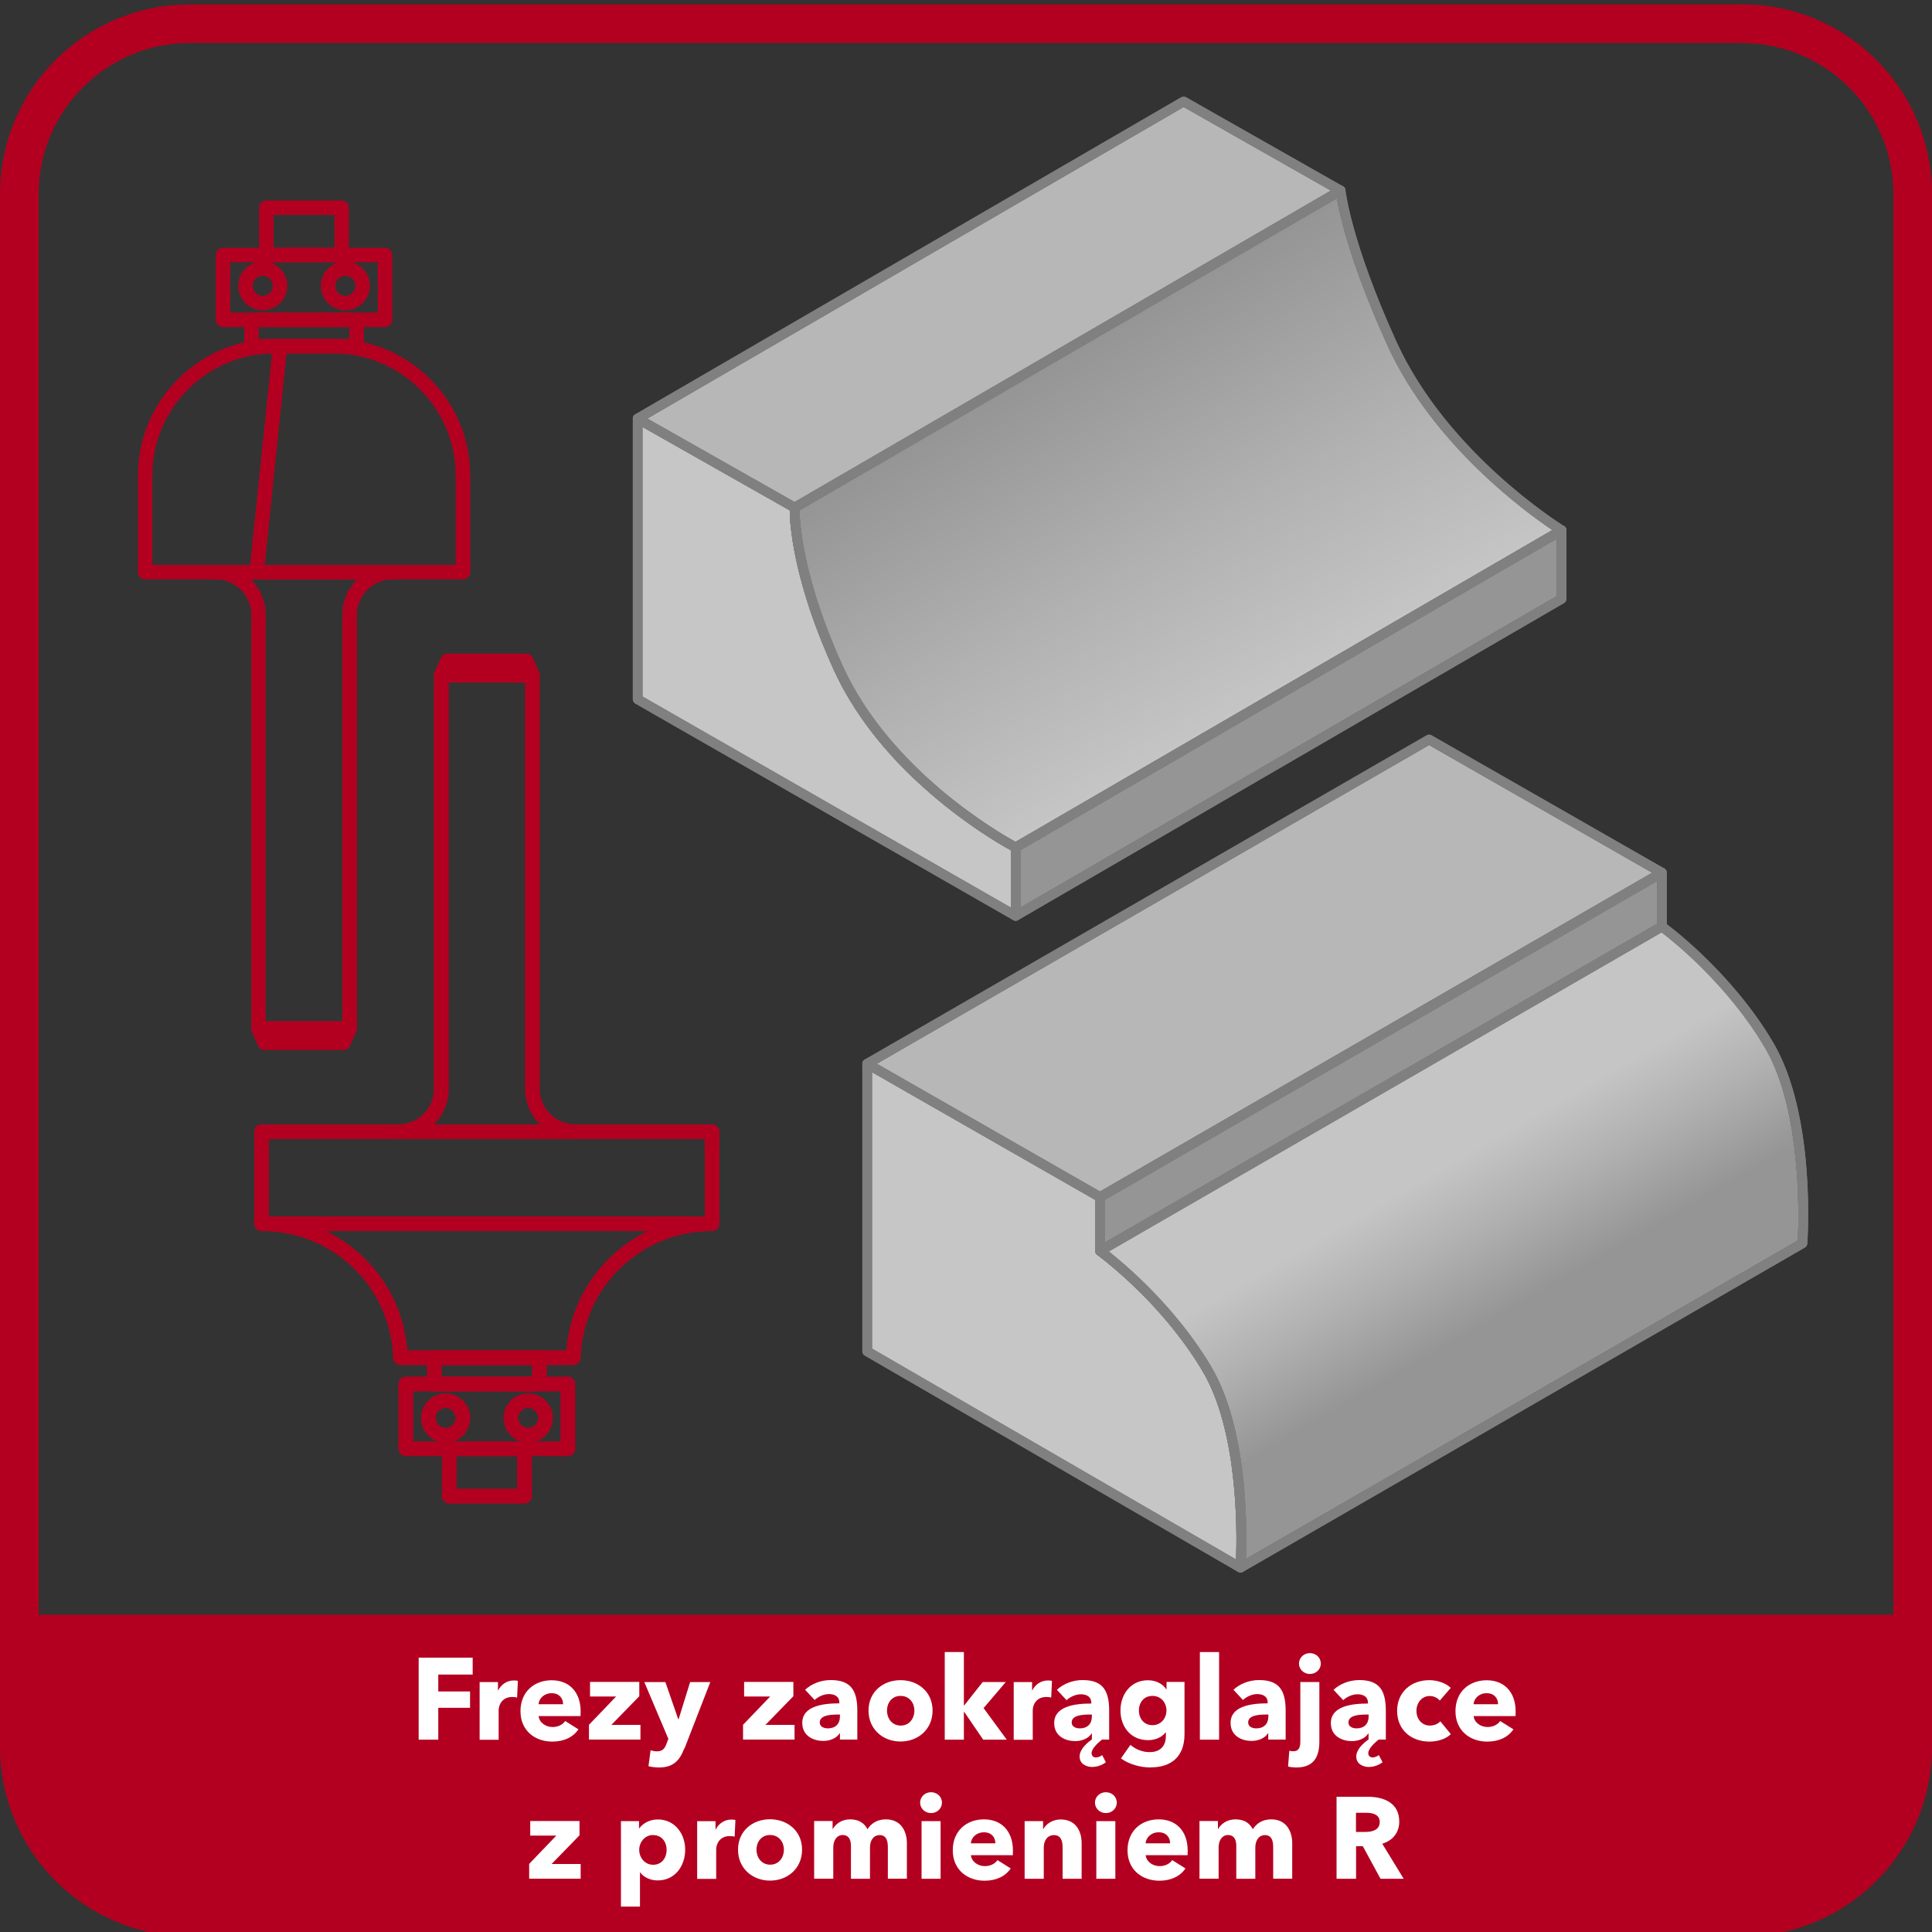
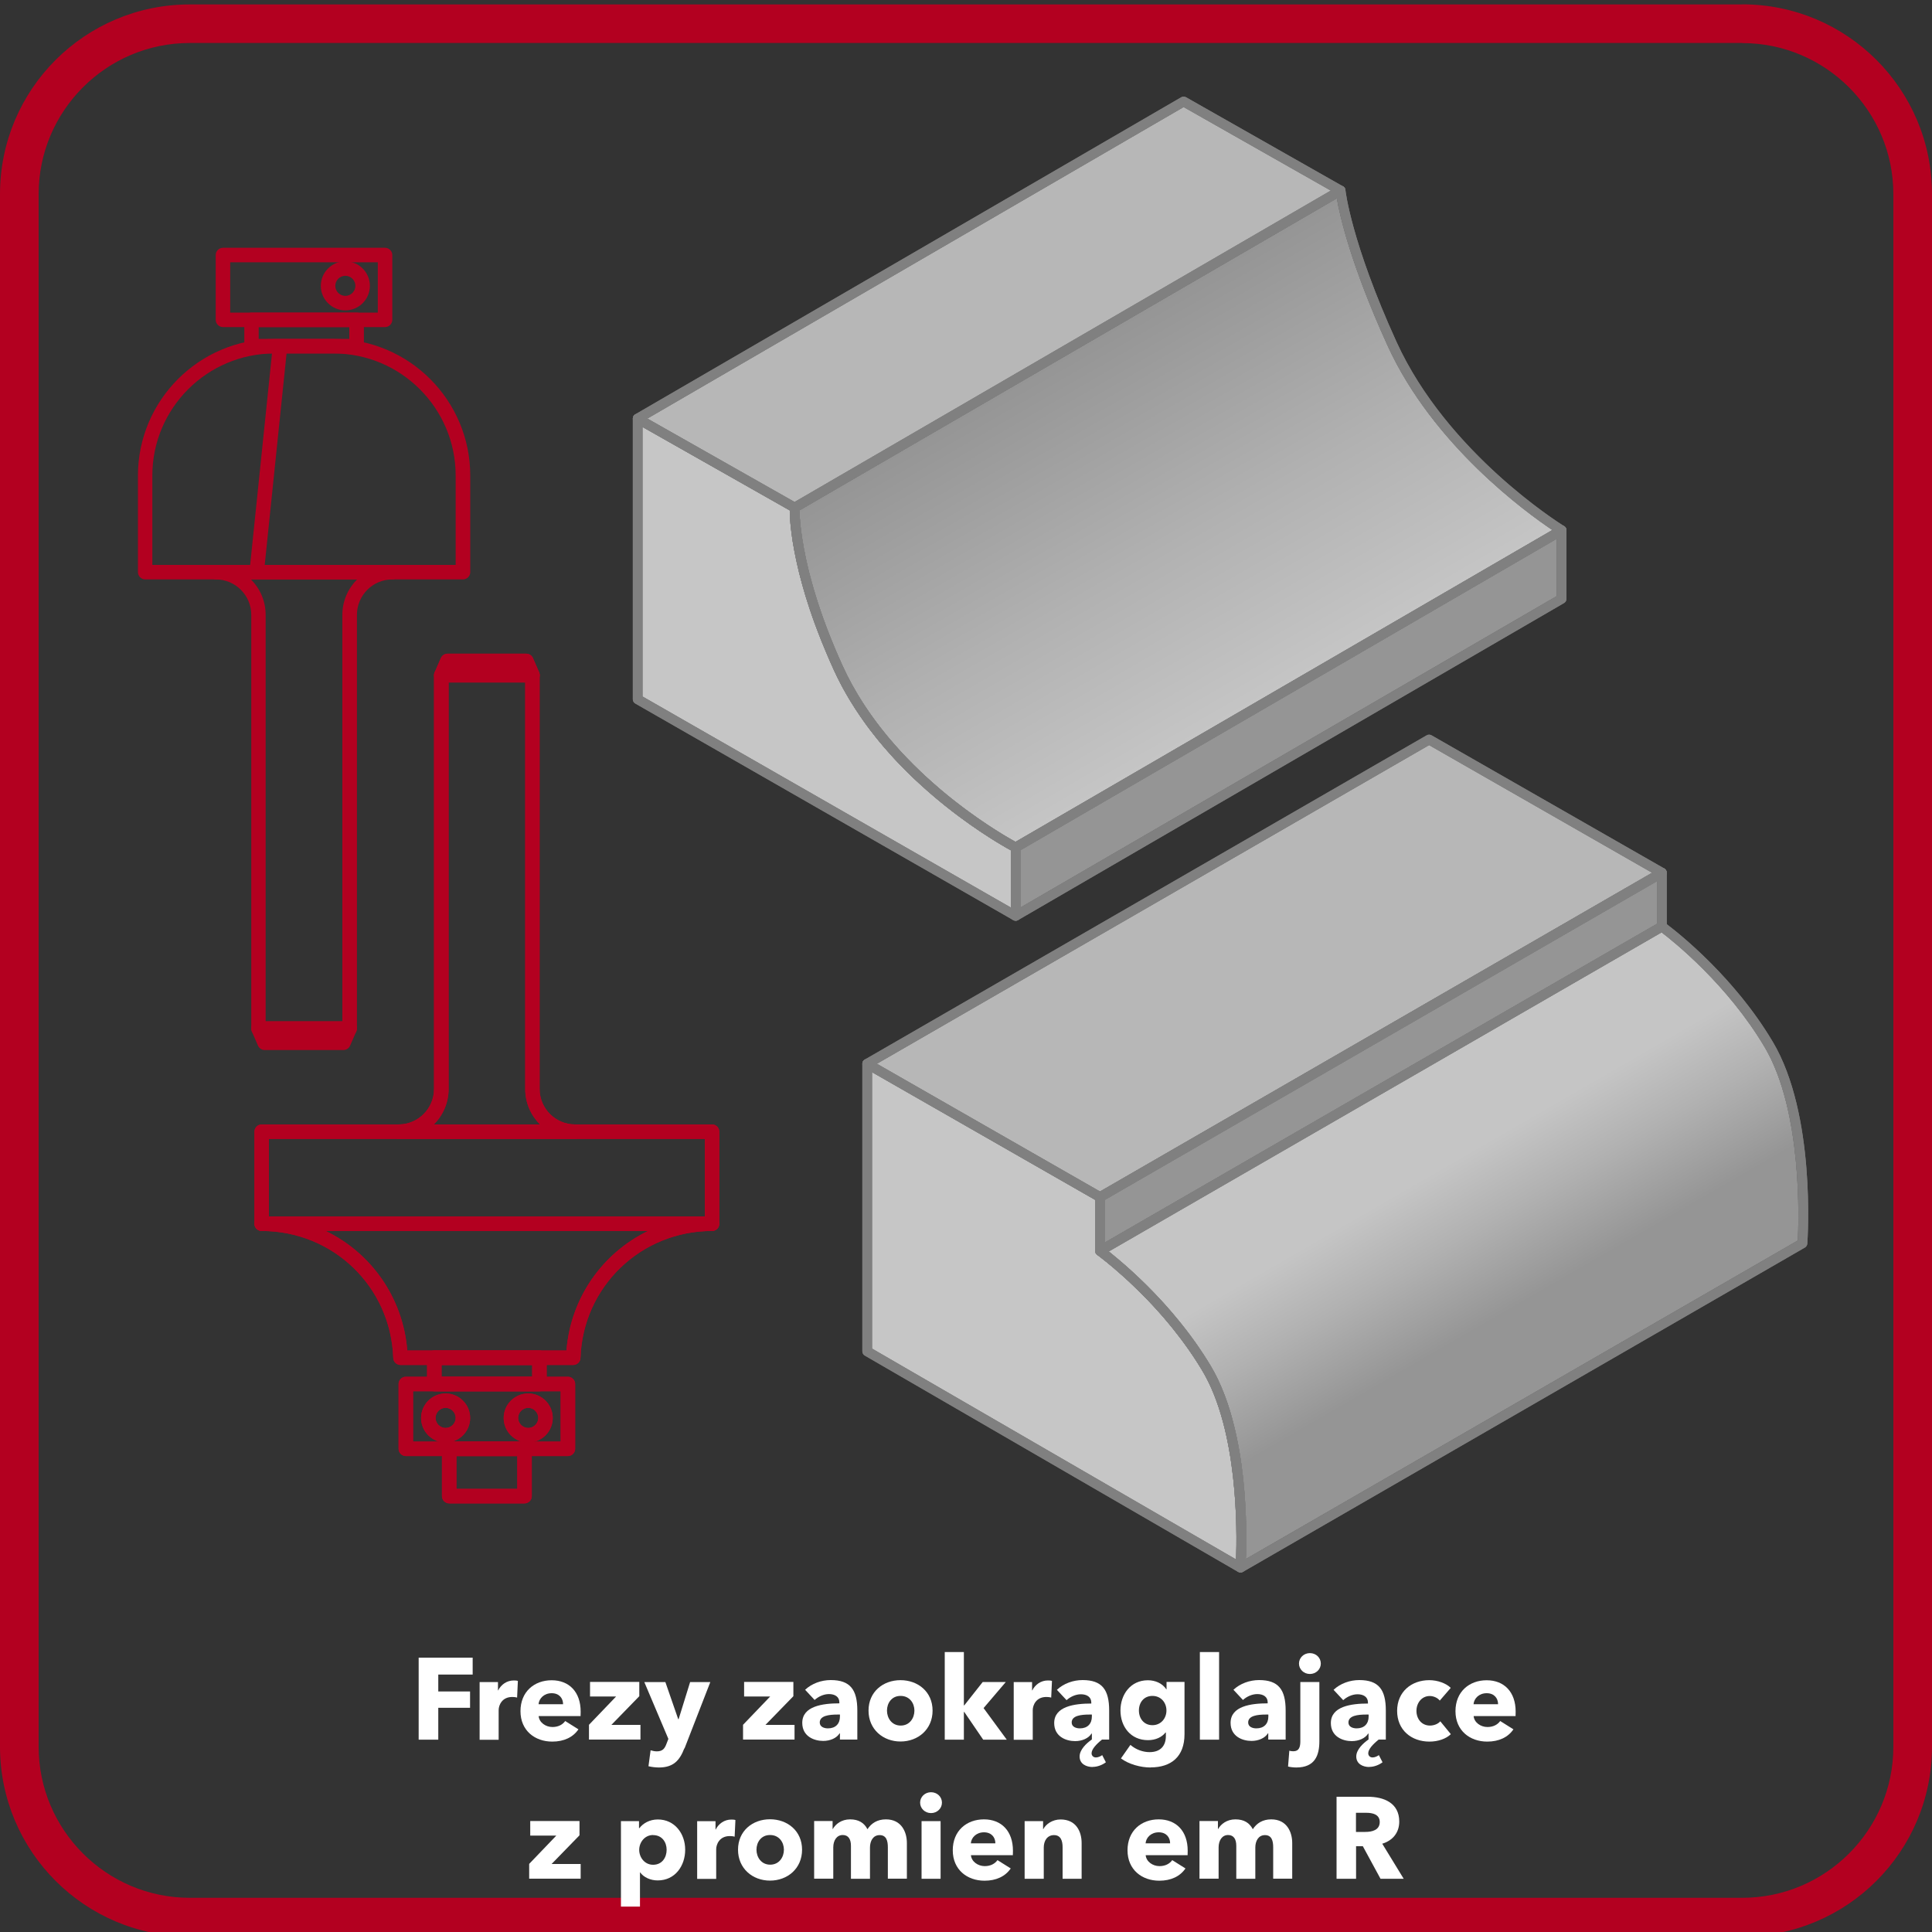
<svg xmlns="http://www.w3.org/2000/svg" width="200" height="200" viewBox="0 0 200 200">
  <rect x="0" y="0" width="200" height="200" fill="#333333" stroke="none" />
  <defs>
    <style>
      .cls-1 {
        fill: #fff;
      }

      .cls-2 {
        fill: url(#Gradient_bez_nazwy_37);
      }

      .cls-3 {
        fill: #b30020;
      }

      .cls-4 {
        fill: url(#Gradient_bez_nazwy_36);
      }

      .cls-5 {
        fill: #959595;
      }

      .cls-6 {
        fill: gray;
      }

      .cls-7 {
        fill: #c6c6c6;
      }

      .cls-8 {
        fill: #b7b7b7;
      }
    </style>
    <linearGradient id="Gradient_bez_nazwy_37" data-name="Gradient bez nazwy 37" x1="130.13" y1="72.72" x2="109.6" y2="37.15" gradientUnits="userSpaceOnUse">
      <stop offset="0" stop-color="#c5c5c5" />
      <stop offset=".45" stop-color="#b1b1b1" />
      <stop offset="1" stop-color="#959595" />
    </linearGradient>
    <linearGradient id="Gradient_bez_nazwy_36" data-name="Gradient bez nazwy 36" x1="160.59" y1="143.15" x2="143.25" y2="113.11" gradientUnits="userSpaceOnUse">
      <stop offset=".25" stop-color="#959595" />
      <stop offset=".51" stop-color="#b1b1b1" />
      <stop offset=".72" stop-color="#c5c5c5" />
    </linearGradient>
  </defs>
  <g id="Warstwa_3">
    <g>
      <g>
        <path class="cls-3" d="M39.86,33.86h-16.78c-.41,0-.75-.34-.75-.75v-6.71c0-.41.34-.75.75-.75h16.78c.41,0,.75.34.75.75v6.71c0,.41-.34.75-.75.75ZM23.83,32.36h15.28v-5.21h-15.28v5.21Z" />
        <path class="cls-3" d="M36.92,36.58h-10.88c-.41,0-.75-.34-.75-.75v-2.72c0-.41.34-.75.75-.75h10.88c.41,0,.75.34.75.75v2.72c0,.41-.34.75-.75.75ZM26.78,35.08h9.38v-1.22h-9.38v1.22Z" />
-         <path class="cls-3" d="M35.37,27.15h-7.8c-.41,0-.75-.34-.75-.75v-4.9c0-.41.34-.75.75-.75h7.8c.41,0,.75.34.75.75v4.9c0,.41-.34.75-.75.75ZM28.32,25.65h6.3v-3.4h-6.3v3.4Z" />
        <g>
          <path class="cls-3" d="M35.75,32.13c-1.4,0-2.54-1.14-2.54-2.54s1.14-2.54,2.54-2.54,2.54,1.14,2.54,2.54-1.14,2.54-2.54,2.54ZM35.75,28.55c-.57,0-1.04.47-1.04,1.04s.47,1.04,1.04,1.04,1.04-.47,1.04-1.04-.47-1.04-1.04-1.04Z" />
-           <path class="cls-3" d="M27.2,32.13c-1.4,0-2.54-1.14-2.54-2.54s1.14-2.54,2.54-2.54,2.54,1.14,2.54,2.54-1.14,2.54-2.54,2.54ZM27.2,28.55c-.57,0-1.04.47-1.04,1.04s.47,1.04,1.04,1.04,1.04-.47,1.04-1.04-.47-1.04-1.04-1.04Z" />
        </g>
        <path class="cls-3" d="M35.55,108.7h-8.15c-.3,0-.57-.18-.69-.45l-.64-1.47c-.1-.23-.08-.5.06-.71s.37-.34.63-.34h9.43c.25,0,.49.13.63.34.14.21.16.48.06.71l-.64,1.47c-.12.27-.39.45-.69.45Z" />
        <path class="cls-3" d="M36.19,107.23h-9.43c-.41,0-.75-.34-.75-.75v-42.83c0-2.03-1.65-3.67-3.67-3.67-.41,0-.75-.34-.75-.75s.34-.75.75-.75h18.28c.41,0,.75.34.75.75s-.34.75-.75.75c-2.03,0-3.67,1.65-3.67,3.67v42.83c0,.41-.34.75-.75.75ZM27.51,105.73h7.93v-42.08c0-1.44.59-2.74,1.53-3.67h-11c.95.94,1.53,2.24,1.53,3.67v42.08Z" />
        <path class="cls-3" d="M47.92,59.98H15.03c-.41,0-.75-.34-.75-.75v-10c0-7.79,6.34-14.14,14.14-14.14h6.12c7.79,0,14.14,6.34,14.14,14.14v10c0,.41-.34.75-.75.75ZM15.78,58.48h31.39v-9.25c0-6.97-5.67-12.64-12.64-12.64h-6.12c-6.97,0-12.64,5.67-12.64,12.64v9.25Z" />
        <rect class="cls-3" x="15.8" y="46.98" width="23.92" height="1.5" transform="translate(-22.57 70.43) rotate(-84.1)" />
      </g>
      <g>
        <g>
          <path class="cls-3" d="M73.71,127.42H27.09c-.41,0-.75-.34-.75-.75v-9.52c0-.41.34-.75.75-.75h46.62c.41,0,.75.34.75.75v9.52c0,.41-.34.75-.75.75ZM27.84,125.92h45.12v-8.02H27.84v8.02Z" />
          <path class="cls-3" d="M59.35,141.3h-17.89c-.4,0-.74-.32-.75-.72-.25-7.38-6.23-13.15-13.62-13.15-.41,0-.75-.34-.75-.75s.34-.75.75-.75h46.62c.41,0,.75.34.75.75s-.34.75-.75.75c-7.38,0-13.37,5.78-13.62,13.15-.01.4-.35.72-.75.72ZM42.17,139.8h16.47c.44-5.5,3.77-10.11,8.46-12.38h-33.4c4.69,2.26,8.02,6.88,8.46,12.38Z" />
          <path class="cls-3" d="M58.79,150.73h-16.78c-.41,0-.75-.34-.75-.75v-6.71c0-.41.34-.75.75-.75h16.78c.41,0,.75.34.75.75v6.71c0,.41-.34.75-.75.75ZM42.76,149.23h15.28v-5.21h-15.28v5.21Z" />
          <path class="cls-3" d="M55.84,144.02h-10.88c-.41,0-.75-.34-.75-.75v-2.72c0-.41.34-.75.75-.75h10.88c.41,0,.75.34.75.75v2.72c0,.41-.34.75-.75.75ZM45.71,142.52h9.38v-1.22h-9.38v1.22Z" />
          <path class="cls-3" d="M54.3,155.63h-7.8c-.41,0-.75-.34-.75-.75v-4.9c0-.41.34-.75.75-.75h7.8c.41,0,.75.34.75.75v4.9c0,.41-.34.75-.75.75ZM47.25,154.13h6.3v-3.4h-6.3v3.4Z" />
          <g>
            <path class="cls-3" d="M46.13,149.33c-1.4,0-2.54-1.14-2.54-2.54s1.14-2.54,2.54-2.54,2.54,1.14,2.54,2.54-1.14,2.54-2.54,2.54ZM46.13,145.74c-.57,0-1.04.47-1.04,1.04s.47,1.04,1.04,1.04,1.04-.47,1.04-1.04-.47-1.04-1.04-1.04Z" />
            <path class="cls-3" d="M54.68,149.33c-1.4,0-2.54-1.14-2.54-2.54s1.14-2.54,2.54-2.54,2.54,1.14,2.54,2.54-1.14,2.54-2.54,2.54ZM54.68,145.74c-.57,0-1.04.47-1.04,1.04s.47,1.04,1.04,1.04,1.04-.47,1.04-1.04-.47-1.04-1.04-1.04Z" />
          </g>
          <path class="cls-3" d="M55.12,70.64h-9.43c-.25,0-.49-.13-.63-.34s-.16-.48-.06-.71l.64-1.47c.12-.27.39-.45.69-.45h8.15c.3,0,.57.18.69.45l.64,1.47c.1.23.08.5-.06.71-.14.21-.37.34-.63.34Z" />
          <path class="cls-3" d="M59.54,117.9h-18.28c-.41,0-.75-.34-.75-.75s.34-.75.75-.75c2.03,0,3.67-1.65,3.67-3.67v-42.83c0-.41.34-.75.75-.75h9.43c.41,0,.75.34.75.75v42.83c0,2.03,1.65,3.67,3.67,3.67.41,0,.75.34.75.75s-.34.75-.75.75ZM44.9,116.4h11c-.95-.94-1.53-2.24-1.53-3.67v-42.08h-7.93v42.08c0,1.43-.59,2.74-1.53,3.67Z" />
        </g>
        <g>
          <path class="cls-3" d="M73.71,127.42H27.09c-.41,0-.75-.34-.75-.75v-9.52c0-.41.34-.75.75-.75h46.62c.41,0,.75.34.75.75v9.52c0,.41-.34.75-.75.75ZM27.84,125.92h45.12v-8.02H27.84v8.02Z" />
          <path class="cls-3" d="M59.35,141.3h-17.89c-.4,0-.74-.32-.75-.72-.25-7.38-6.23-13.15-13.62-13.15-.41,0-.75-.34-.75-.75s.34-.75.75-.75h46.62c.41,0,.75.34.75.75s-.34.75-.75.75c-7.38,0-13.37,5.78-13.62,13.15-.01.4-.35.72-.75.72ZM42.17,139.8h16.47c.44-5.5,3.77-10.11,8.46-12.38h-33.4c4.69,2.26,8.02,6.88,8.46,12.38Z" />
          <path class="cls-3" d="M58.79,150.73h-16.78c-.41,0-.75-.34-.75-.75v-6.71c0-.41.34-.75.75-.75h16.78c.41,0,.75.34.75.75v6.71c0,.41-.34.75-.75.75ZM42.76,149.23h15.28v-5.21h-15.28v5.21Z" />
          <path class="cls-3" d="M55.84,144.02h-10.88c-.41,0-.75-.34-.75-.75v-2.72c0-.41.34-.75.75-.75h10.88c.41,0,.75.34.75.75v2.72c0,.41-.34.75-.75.75ZM45.71,142.52h9.38v-1.22h-9.38v1.22Z" />
          <path class="cls-3" d="M54.3,155.63h-7.8c-.41,0-.75-.34-.75-.75v-4.9c0-.41.34-.75.75-.75h7.8c.41,0,.75.34.75.75v4.9c0,.41-.34.75-.75.75ZM47.25,154.13h6.3v-3.4h-6.3v3.4Z" />
          <g>
            <path class="cls-3" d="M46.13,149.33c-1.4,0-2.54-1.14-2.54-2.54s1.14-2.54,2.54-2.54,2.54,1.14,2.54,2.54-1.14,2.54-2.54,2.54ZM46.13,145.74c-.57,0-1.04.47-1.04,1.04s.47,1.04,1.04,1.04,1.04-.47,1.04-1.04-.47-1.04-1.04-1.04Z" />
            <path class="cls-3" d="M54.68,149.33c-1.4,0-2.54-1.14-2.54-2.54s1.14-2.54,2.54-2.54,2.54,1.14,2.54,2.54-1.14,2.54-2.54,2.54ZM54.68,145.74c-.57,0-1.04.47-1.04,1.04s.47,1.04,1.04,1.04,1.04-.47,1.04-1.04-.47-1.04-1.04-1.04Z" />
          </g>
          <path class="cls-3" d="M55.12,70.64h-9.43c-.25,0-.49-.13-.63-.34s-.16-.48-.06-.71l.64-1.47c.12-.27.39-.45.69-.45h8.15c.3,0,.57.18.69.45l.64,1.47c.1.23.08.5-.06.71-.14.21-.37.34-.63.34Z" />
          <path class="cls-3" d="M59.54,117.9h-18.28c-.41,0-.75-.34-.75-.75s.34-.75.75-.75c2.03,0,3.67-1.65,3.67-3.67v-42.83c0-.41.34-.75.75-.75h9.43c.41,0,.75.34.75.75v42.83c0,2.03,1.65,3.67,3.67,3.67.41,0,.75.34.75.75s-.34.75-.75.75ZM44.9,116.4h11c-.95-.94-1.53-2.24-1.53-3.67v-42.08h-7.93v42.08c0,1.43-.59,2.74-1.53,3.67Z" />
        </g>
      </g>
    </g>
    <g>
      <g>
        <path class="cls-6" d="M105.37,87.28s-.09-.05-.24-.13c-.52-.28-1.82-1.02-3.54-2.2-.2-.13-.4-.28-.61-.43-.22-.15-.45-.31-.69-.49-.2-.15-.42-.3-.63-.47-.74-.55-1.51-1.16-2.3-1.83-.68-.59-1.38-1.2-2.07-1.86-.23-.22-.47-.45-.7-.68-.03-.02-.05-.04-.07-.07-.44-.44-.88-.89-1.32-1.37-.3-.33-.61-.68-.91-1.03-.23-.26-.45-.53-.67-.8-1.68-2.07-3.21-4.39-4.39-6.97-.14-.3-.27-.59-.39-.88-.25-.57-.49-1.13-.71-1.68-.2-.47-.38-.94-.55-1.39-.72-1.9-1.25-3.61-1.65-5.1-.06-.21-.11-.41-.16-.61-.5-1.98-.75-3.55-.88-4.67-.02-.2-.04-.39-.06-.56,0-.04-.01-.07,0-.1-.02-.15-.03-.29-.04-.41-.02-.32-.03-.55-.03-.72v-.26c.01-.19-.09-.37-.25-.46l-.25-.14-15.25-8.64-.75-.43c-.16-.09-.35-.09-.5,0-.16.09-.25.26-.25.44v29.05c0,.18.09.35.25.44l39.13,22.42c.08.04.16.06.25.06s.17-.02.25-.06c.15-.09.25-.26.25-.44v-7.09c0-.18-.11-.36-.27-.44ZM66.51,44.19l15.25,8.64h0c0,.14,0,.3.01.51.01.07.01.14.01.22.02.38.06.87.14,1.47.02.19.05.4.08.61.02.14.04.27.06.42.05.28.1.59.16.9.12.64.27,1.34.45,2.11.05.19.1.39.15.59.15.6.33,1.23.53,1.9.07.22.13.45.21.68.15.49.32.99.5,1.52.16.46.33.93.52,1.42.29.78.62,1.6.98,2.44.24.57.49,1.15.76,1.74.24.52.49,1.04.76,1.54.11.22.23.43.35.64.34.62.71,1.22,1.09,1.81.18.28.37.56.56.84.2.29.4.57.6.85.26.35.51.69.78,1.02.18.24.37.47.55.69.69.83,1.39,1.62,2.1,2.36.24.24.47.48.71.72.44.44.87.86,1.31,1.25,1.22,1.13,2.43,2.13,3.55,2.99.22.17.44.34.65.49,1.53,1.14,2.87,2.01,3.86,2.62.39.24.72.43.98.58.2.11.35.2.47.26v5.93l-38.13-21.85v-27.91Z" />
        <path class="cls-7" d="M104.64,88.02v5.93l-38.13-21.85v-27.9l15.25,8.64c0,.13,0,.29.01.5.01.07.01.14.01.22.02.38.06.87.14,1.47.02.19.05.4.08.61.02.14.04.27.06.42.05.28.1.59.16.9.12.64.27,1.34.45,2.11.05.19.1.39.15.59.15.6.33,1.23.53,1.9.07.22.13.45.21.68.15.49.32.99.5,1.52.16.46.33.93.52,1.42.29.78.62,1.6.98,2.44.24.57.49,1.15.76,1.74.24.52.49,1.04.76,1.54.11.22.23.43.35.64.34.62.71,1.22,1.09,1.81.18.28.37.56.56.84.2.29.4.57.6.85.26.35.51.69.78,1.02.18.24.37.47.55.69.69.83,1.39,1.62,2.1,2.36.24.24.47.48.71.72.44.44.87.86,1.31,1.25,1.22,1.13,2.43,2.13,3.55,2.99.22.17.44.34.65.49,1.53,1.14,2.87,2.01,3.86,2.62.39.24.72.43.98.58.2.11.35.2.47.26Z" />
      </g>
      <g>
        <path class="cls-6" d="M161.91,54.46s-.02-.01-.04-.02c-.81-.51-12.17-7.76-17.32-19.07-4.68-10.3-5.27-15.64-5.27-15.7,0-.03-.01-.06-.02-.08-.03-.13-.12-.23-.23-.3h-.02c-.15-.09-.34-.08-.48,0l-.76.44-55.51,32.24-.25.14c-.15.09-.24.24-.25.41v.32c0,.13,0,.29.01.5.01.07.01.14.01.22.02.38.06.87.14,1.47.02.19.05.4.08.61.02.14.04.27.06.42.05.28.1.59.16.9.12.64.27,1.34.45,2.11.05.19.1.39.15.59.15.6.33,1.23.53,1.9.07.22.13.45.21.68.15.49.32.99.5,1.52.16.46.33.93.52,1.42.29.78.62,1.6.98,2.44.24.57.49,1.15.76,1.74.24.52.49,1.04.76,1.54.11.22.23.43.35.64.34.62.71,1.22,1.09,1.81.18.28.37.56.56.84.2.29.4.57.6.85.26.35.51.69.78,1.02.18.24.37.47.55.69.69.83,1.39,1.62,2.1,2.36.24.24.47.48.71.72.44.44.87.86,1.31,1.25,1.22,1.13,2.43,2.13,3.55,2.99.22.17.44.34.65.49,1.53,1.14,2.87,2.01,3.86,2.62.39.24.72.43.98.58.2.11.35.2.47.26h0c.17.1.26.15.27.15.07.04.15.05.23.05.09,0,.17-.02.25-.06l.25-.15,55.52-32.24h0s.75-.44.75-.44c.15-.09.25-.25.25-.43h0c0-.19-.1-.35-.25-.44ZM101.59,84.95c-.2-.13-.4-.27-.61-.43-.22-.15-.45-.31-.69-.49-.2-.15-.42-.3-.63-.47-.74-.55-1.51-1.16-2.3-1.83-.68-.59-1.38-1.2-2.07-1.86-.23-.22-.47-.45-.7-.68-.03-.02-.05-.04-.07-.07-.44-.44-.88-.89-1.32-1.37-.3-.33-.61-.68-.91-1.03-.23-.26-.45-.53-.67-.8-1.68-2.07-3.21-4.39-4.39-6.97-.14-.3-.27-.59-.39-.88-.25-.57-.49-1.13-.71-1.68-.2-.47-.38-.94-.55-1.39-.72-1.9-1.25-3.61-1.65-5.1-.06-.21-.11-.41-.16-.61-.5-1.98-.75-3.55-.88-4.67-.02-.2-.04-.39-.06-.56,0-.04-.01-.07,0-.1-.02-.15-.03-.29-.04-.41-.02-.32-.03-.55-.03-.72l55.63-32.3c.31,1.81,1.45,6.89,5.25,15.25,4.7,10.3,14.39,17.3,17.06,19.09l-55.57,32.28c-.52-.28-1.82-1.02-3.54-2.2Z" />
        <path class="cls-2" d="M160.7,54.87l-55.57,32.28c-.52-.28-1.82-1.02-3.54-2.2-.2-.13-.4-.28-.61-.43-.22-.15-.45-.31-.69-.49-.2-.15-.42-.3-.63-.47-.74-.55-1.51-1.16-2.3-1.83-.68-.59-1.38-1.2-2.07-1.86-.23-.22-.47-.45-.7-.68-.03-.02-.05-.04-.07-.07-.44-.44-.88-.89-1.32-1.37-.3-.33-.61-.68-.91-1.03-.23-.26-.45-.53-.67-.8-1.68-2.07-3.21-4.39-4.39-6.97-.14-.3-.27-.59-.39-.88-.25-.57-.49-1.13-.71-1.68-.2-.47-.38-.94-.55-1.39-.72-1.9-1.25-3.61-1.65-5.1-.06-.21-.11-.41-.16-.61-.5-1.98-.75-3.55-.88-4.67-.02-.2-.04-.39-.06-.56,0-.04-.01-.07,0-.1-.02-.15-.03-.29-.04-.41-.02-.32-.03-.55-.03-.72l55.63-32.3c.31,1.81,1.45,6.89,5.25,15.25,4.7,10.3,14.39,17.3,17.06,19.09Z" />
      </g>
      <g>
        <path class="cls-6" d="M161.91,54.46s-.02-.01-.04-.02c-.15-.07-.32-.06-.46.02l-.71.41-55.57,32.28-.24.14c-.16.09-.25.26-.25.43v7.09c0,.18.09.35.25.44.08.04.16.06.25.06s.17-.02.25-.06l56.52-32.82c.15-.09.25-.26.25-.44v-7.1c0-.18-.1-.34-.25-.43ZM161.16,61.71l-55.52,32.24v-5.94l55.52-32.25v5.95Z" />
        <polygon class="cls-5" points="161.16 55.77 161.16 61.71 105.64 93.95 105.64 88.01 161.16 55.77" />
      </g>
      <g>
        <path class="cls-6" d="M139.26,19.59c-.03-.13-.12-.23-.23-.3h-.02s-16.23-9.22-16.23-9.22c-.16-.09-.35-.09-.5,0l-56.52,32.83c-.16.09-.25.26-.25.44s.1.34.25.43l.75.42h0s15.25,8.65,15.25,8.65l.25.14c.08.04.16.06.25.06s.17-.02.25-.06l.25-.15,55.63-32.3.64-.37c.16-.09.25-.26.25-.44,0-.04-.01-.09-.02-.13ZM82.26,51.97l-15.25-8.64L122.53,11.08l15.24,8.65-55.51,32.24Z" />
        <polygon class="cls-8" points="137.77 19.73 82.26 51.97 67.01 43.33 122.53 11.08 137.77 19.73" />
      </g>
    </g>
    <g>
      <path class="cls-6" d="M105.14,95.31c-.09,0-.17-.02-.25-.07l-39.13-22.42c-.16-.09-.25-.25-.25-.43v-29.06c0-.18.09-.34.25-.43.15-.09.34-.09.5,0l16.25,9.21c.16.09.26.27.25.46,0,.06-.2,6.13,4.48,16.38,5.31,11.66,18.01,18.27,18.13,18.33.17.09.27.26.27.45v7.09c0,.18-.1.34-.25.43-.08.04-.16.07-.25.07ZM66.51,72.1l38.13,21.85v-5.93c-1.91-1.05-13.3-7.65-18.31-18.66-4.24-9.3-4.56-15.14-4.57-16.53l-15.25-8.64v27.91Z" />
      <path class="cls-6" d="M105.14,88.22c-.08,0-.16-.02-.23-.05-.13-.07-13.13-6.83-18.59-18.81-4.78-10.5-4.58-16.58-4.56-16.84,0-.17.1-.32.25-.41l56.52-32.82c.15-.09.33-.09.48-.01.15.08.25.23.27.4,0,.05.59,5.4,5.28,15.69,5.32,11.68,17.25,19.03,17.36,19.1.15.09.24.26.24.43,0,.18-.1.34-.25.43l-56.52,32.83c-.08.04-.16.07-.25.07ZM82.76,52.83c.02,1.28.35,7.07,4.48,16.11,4.91,10.78,16.12,17.23,17.9,18.21l55.57-32.28c-2.67-1.79-12.36-8.79-17.06-19.09-3.81-8.36-4.94-13.44-5.25-15.25l-55.63,32.3Z" />
      <path class="cls-6" d="M105.14,95.31c-.09,0-.17-.02-.25-.07-.15-.09-.25-.25-.25-.43v-7.09c0-.18.09-.34.25-.43l56.52-32.83c.15-.09.35-.09.5,0,.15.09.25.25.25.43v7.1c0,.18-.09.34-.25.43l-56.52,32.82c-.08.04-.16.07-.25.07ZM105.64,88.01v5.93l55.52-32.24v-5.94l-55.52,32.25Z" />
      <path class="cls-6" d="M82.26,53.04c-.08,0-.17-.02-.25-.07l-16.25-9.21c-.16-.09-.25-.25-.25-.43,0-.18.09-.35.25-.44L122.28,10.07c.15-.09.34-.09.5,0l16.25,9.22c.16.09.25.25.25.43,0,.18-.09.35-.25.44l-56.52,32.82c-.08.04-.16.07-.25.07ZM67.01,43.33l15.24,8.64,55.52-32.24-15.24-8.65-55.52,32.25Z" />
    </g>
    <g>
      <g>
        <path class="cls-6" d="M129,158.38c0-.3-.01-.62-.02-.94,0-.21-.01-.43-.02-.65-.05-1.15-.13-2.41-.27-3.73-.04-.37-.09-.74-.14-1.12v-.03c-.06-.47-.13-.94-.21-1.41-.2-1.22-.46-2.46-.79-3.66-.09-.33-.18-.66-.28-.98,0,0-.01-.01-.01-.02-.06-.19-.12-.38-.19-.58-.08-.23-.16-.45-.24-.68-.06-.15-.12-.31-.18-.46-.37-.95-.8-1.85-1.3-2.69-.17-.29-.35-.57-.53-.85-.17-.28-.36-.56-.54-.83-.18-.27-.36-.54-.55-.8-.69-.97-1.39-1.87-2.11-2.72-.51-.62-1.02-1.2-1.53-1.74-2.02-2.17-3.87-3.77-4.95-4.65-.13-.1-.25-.2-.36-.29h-.01c-.17-.13-.3-.24-.4-.31v-5.32c0-.18-.1-.34-.25-.43l-.25-.14-23.1-13.23-.75-.43c-.16-.09-.35-.09-.5,0-.16.09-.25.26-.25.43v29.77c0,.18.09.35.25.44l38.62,22.38h.01c.08.05.18.07.27.07.04,0,.09,0,.13-.02.03-.01.07-.02.1-.04.16-.08.26-.23.27-.4,0-.08.03-.41.05-.93.01-.21.02-.44.02-.71.01-.17.01-.36.01-.55.01-.51.01-1.1,0-1.75ZM90.27,110.99l23.1,13.22v5.29s.01.08.01.12h.01s.02.07.04.1c.03.07.08.13.15.18,0,0,.02.01.05.04.22.16,1.24.93,2.64,2.19.21.18.43.38.65.59.04.04.07.07.11.11.26.24.53.5.81.78.14.14.29.28.43.43.15.13.29.29.44.44.44.45.89.94,1.34,1.45.14.16.27.31.42.47,1.15,1.35,2.33,2.87,3.4,4.54.21.33.42.66.62,1,3.68,6.2,3.58,16.54,3.47,19.5l-37.69-21.83v-28.62Z" />
        <path class="cls-7" d="M127.96,161.44l-37.69-21.83v-28.62l23.1,13.22v5.29s.01.08.01.12c.01.03.03.07.05.1.03.07.08.13.15.18,0,0,.02.01.05.04.22.16,1.24.93,2.64,2.19.21.19.43.39.65.59.04.04.07.07.11.11.26.24.53.5.81.78.14.14.29.28.43.43.14.14.29.29.44.44.44.45.89.94,1.34,1.45.14.16.27.31.42.47,1.15,1.35,2.33,2.87,3.4,4.54.21.33.42.66.62,1,3.68,6.2,3.58,16.54,3.47,19.5Z" />
      </g>
      <g>
        <path class="cls-6" d="M172.29,89.91l-24.1-13.79c-.16-.09-.35-.09-.5,0l-58.17,33.57c-.16.09-.25.26-.25.43,0,.18.1.35.25.44l.75.43,23.1,13.22h0s.25.15.25.15c.08.04.16.06.25.06s.17-.02.25-.06l.25-.14h0s57.17-33.01,57.17-33.01l.75-.43c.15-.09.25-.26.25-.44,0-.17-.1-.34-.25-.43ZM113.87,123.35l-23.1-13.23,57.17-32.99,23.09,13.22-57.16,33Z" />
        <polygon class="cls-8" points="171.03 90.35 113.87 123.35 90.77 110.12 147.94 77.13 171.03 90.35" />
      </g>
      <g>
        <path class="cls-6" d="M172.29,89.91c-.16-.09-.35-.09-.5,0l-.76.44-57.16,33-.25.14c-.16.09-.25.26-.25.43v5.58s.01.08.02.12c.01.04.02.07.04.1.03.07.08.13.15.18,0,0,.02.01.05.04.08.03.15.05.24.05s.17-.02.25-.06l.65-.38h.01l57.22-33.03h.01l.28-.16c.15-.09.25-.26.25-.44v-5.58c0-.17-.1-.34-.25-.43ZM114.37,128.63v-4.42l57.17-33v4.42l-57.17,33Z" />
        <polygon class="cls-5" points="171.54 91.21 171.54 95.63 114.37 128.63 114.37 124.21 171.54 91.21" />
      </g>
      <g>
        <path class="cls-6" d="M183.52,107.86c-3.99-6.73-9.8-11.3-10.98-12.18-.13-.1-.2-.16-.21-.16-.16-.12-.37-.13-.54-.03l-.25.14-57.17,33-.75.43c-.15.09-.24.24-.25.41v.03s.01.08.01.12c.01.03.03.07.05.1.03.07.08.13.15.18,0,0,.02.01.05.04.22.16,1.24.93,2.64,2.19.21.19.43.39.65.59.04.04.07.07.11.11.26.24.53.5.81.78.14.14.29.28.43.43.14.14.29.29.44.44.44.45.89.94,1.34,1.45.14.16.27.31.42.47,1.15,1.35,2.33,2.87,3.4,4.54.21.33.42.66.62,1,3.68,6.2,3.58,16.54,3.47,19.5-.02.5-.04.79-.04.81-.01.18.08.35.22.46h.01c.08.05.18.07.27.07.04,0,.09,0,.13-.02.04,0,.08-.02.12-.04l58.17-33.57c.14-.09.24-.23.25-.4.04-.54.9-13.38-3.57-20.89ZM186.11,128.42l-57.14,32.97c.01-.21.02-.44.02-.71.01-.17.01-.36.01-.55.01-.51.01-1.1,0-1.75,0-.3-.01-.62-.02-.94,0-.21-.01-.43-.02-.65-.05-1.15-.13-2.41-.27-3.73-.04-.37-.09-.74-.14-1.12v-.03c-.06-.47-.13-.94-.21-1.41-.2-1.22-.46-2.46-.79-3.66-.09-.33-.18-.66-.28-.98,0,0-.01-.01-.01-.02-.06-.19-.12-.38-.19-.58-.08-.23-.16-.45-.24-.68-.06-.15-.12-.31-.18-.46-.37-.95-.8-1.85-1.3-2.69-.17-.29-.35-.57-.53-.85-.17-.28-.36-.56-.54-.83-.18-.27-.36-.54-.55-.8-.69-.97-1.39-1.87-2.11-2.72-.51-.61-1.03-1.19-1.53-1.74-2.02-2.17-3.87-3.77-4.95-4.65-.13-.1-.25-.2-.36-.29l57.22-33.03h.01c1.27.97,6.81,5.4,10.65,11.85,3.97,6.66,3.54,18.17,3.45,20.05Z" />
        <path class="cls-4" d="M186.11,128.42l-57.14,32.97c.01-.21.02-.44.02-.71.01-.17.01-.36.01-.55.01-.51.01-1.1,0-1.75,0-.3-.01-.62-.02-.94,0-.21-.01-.43-.02-.65-.05-1.15-.13-2.41-.27-3.73-.04-.37-.09-.74-.14-1.12v-.03c-.06-.47-.13-.94-.21-1.41-.2-1.22-.46-2.46-.79-3.66-.09-.33-.18-.66-.28-.98,0,0-.01-.01-.01-.02-.06-.19-.12-.38-.19-.58-.08-.23-.16-.45-.24-.68-.06-.15-.12-.31-.18-.46-.37-.95-.8-1.85-1.3-2.69-.17-.29-.35-.57-.53-.85-.17-.28-.36-.56-.54-.83-.18-.27-.36-.54-.55-.8-.69-.97-1.39-1.87-2.11-2.72-.51-.62-1.02-1.2-1.53-1.74-2.02-2.17-3.87-3.77-4.95-4.65-.13-.1-.25-.2-.36-.29l57.22-33.03h.01c1.27.97,6.81,5.4,10.65,11.85,3.97,6.66,3.54,18.17,3.45,20.05Z" />
      </g>
    </g>
    <g>
      <path class="cls-6" d="M128.42,162.78c-.09,0-.17-.02-.25-.07l-38.65-22.39c-.15-.09-.25-.25-.25-.43v-29.77c0-.18.09-.34.25-.43.15-.09.34-.09.5,0l24.1,13.8c.16.09.25.25.25.43v5.32c1.17.88,6.98,5.47,10.98,12.18,4.47,7.52,3.61,20.35,3.57,20.89-.01.17-.11.33-.26.41-.07.04-.15.06-.23.06ZM90.27,139.6l37.69,21.83c.11-2.95.21-13.3-3.47-19.5-4.33-7.28-10.85-11.99-10.91-12.04-.13-.09-.21-.25-.21-.41v-5.28l-23.1-13.23v28.62Z" />
      <path class="cls-6" d="M113.87,124.42c-.09,0-.17-.02-.25-.07l-24.1-13.8c-.16-.09-.25-.25-.25-.43s.1-.34.25-.43l58.17-33.57c.15-.09.34-.09.5,0l24.1,13.79c.16.09.25.25.25.43s-.1.34-.25.43l-58.17,33.58c-.08.04-.16.07-.25.07ZM90.77,110.12l23.1,13.22,57.17-33-23.1-13.21-57.17,32.99Z" />
      <path class="cls-6" d="M113.87,129.99c-.09,0-.17-.02-.25-.07-.15-.09-.25-.25-.25-.43v-5.57c0-.18.1-.34.25-.43l58.17-33.58c.15-.09.35-.09.5,0,.15.09.25.25.25.43v5.58c0,.18-.1.34-.25.43l-58.17,33.57c-.08.04-.16.07-.25.07ZM114.37,124.21v4.42l57.17-32.99v-4.42l-57.17,33Z" />
      <path class="cls-6" d="M128.42,162.78c-.09,0-.18-.03-.27-.08-.16-.1-.25-.28-.23-.46,0-.13.88-13.06-3.43-20.31-4.33-7.28-10.85-11.99-10.91-12.04-.14-.1-.22-.26-.21-.43s.1-.32.25-.41l58.17-33.57c.17-.1.38-.09.54.03.07.05,6.75,4.87,11.19,12.34,4.47,7.51,3.61,20.35,3.57,20.89-.01.17-.1.31-.25.4l-58.17,33.57c-.08.04-.16.07-.25.07ZM114.77,129.55c1.75,1.38,6.92,5.74,10.58,11.88,3.83,6.45,3.75,16.8,3.62,19.96l57.14-32.97c.1-1.88.52-13.38-3.45-20.05-3.85-6.47-9.4-10.9-10.65-11.85l-57.23,33.03Z" />
    </g>
  </g>
  <g id="Warstwa_2">
    <path class="cls-3" d="M180.36,4.46c8.62,0,15.64,7.02,15.64,15.64v160.72c0,8.62-7.02,15.64-15.64,15.64H19.64c-8.62,0-15.64-7.02-15.64-15.64V20.09c0-8.62,7.02-15.64,15.64-15.64h160.72M180.36.46H19.64C8.79.46,0,9.25,0,20.09v160.72C0,191.67,8.79,200.46,19.64,200.46h160.72c10.85,0,19.64-8.79,19.64-19.64V20.09c0-10.85-8.79-19.64-19.64-19.64h0Z" />
  </g>
  <g id="Warstwa_5">
-     <path class="cls-3" d="M-.09,167.15h200.18v7.19c0,14.41-11.7,26.12-26.12,26.12H26.02C11.61,200.46-.09,188.76-.09,174.34v-7.19H-.09Z" />
-   </g>
+     </g>
  <g id="Warstwa_6">
    <g>
      <path class="cls-1" d="M45.37,173.35v1.75h3.29v1.69h-3.29v3.3h-2.03v-8.49h5.59v1.75h-3.56Z" />
      <path class="cls-1" d="M53.52,175.73c-.18-.05-.35-.06-.5-.06-1.06,0-1.4.86-1.4,1.36v3.07h-1.97v-5.97h1.9v.86h.02c.3-.6.89-1.03,1.62-1.03.16,0,.32.01.42.05l-.08,1.73Z" />
      <path class="cls-1" d="M60.09,177.65h-4.33c.06.66.72,1.13,1.43,1.13.62,0,1.06-.26,1.32-.62l1.37.86c-.56.82-1.5,1.27-2.71,1.27-1.8,0-3.29-1.14-3.29-3.15s1.42-3.2,3.23-3.2,3,1.21,3,3.25c0,.16,0,.32-.01.47ZM58.29,176.42c0-.62-.4-1.14-1.18-1.14s-1.31.53-1.36,1.14h2.53Z" />
      <path class="cls-1" d="M60.97,180.09v-1.54l2.81-2.93h-2.7v-1.51h5.1v1.48l-2.89,2.97h3.01v1.52h-5.33Z" />
      <path class="cls-1" d="M70.84,180.99c-.48,1.25-1.13,1.98-2.63,1.98-.37,0-.79-.06-1.08-.13l.22-1.65c.19.06.44.11.64.11.61,0,.82-.29,1.01-.8l.19-.49-2.49-5.88h2.18l1.33,3.84h.04l1.19-3.84h2.09l-2.67,6.87Z" />
      <path class="cls-1" d="M76.92,180.09v-1.54l2.81-2.93h-2.7v-1.51h5.1v1.48l-2.89,2.97h3.01v1.52h-5.33Z" />
      <path class="cls-1" d="M83.34,174.93c.7-.66,1.69-1.01,2.66-1.01,2,0,2.75.98,2.75,3.15v3.01h-1.8v-.64h-.04c-.3.49-.98.78-1.69.78-.95,0-2.17-.47-2.17-1.87,0-1.73,2.1-2.02,3.84-2.02v-.1c0-.59-.47-.86-1.08-.86-.56,0-1.12.28-1.48.61l-1-1.07ZM86.95,177.49h-.25c-.86,0-1.84.11-1.84.82,0,.46.46.61.85.61.79,0,1.24-.48,1.24-1.22v-.2Z" />
      <path class="cls-1" d="M93.22,180.28c-1.8,0-3.31-1.25-3.31-3.2s1.51-3.15,3.31-3.15,3.32,1.2,3.32,3.15-1.51,3.2-3.32,3.2ZM93.22,175.56c-.92,0-1.4.75-1.4,1.52s.49,1.55,1.42,1.55,1.42-.78,1.42-1.55-.5-1.52-1.43-1.52Z" />
      <path class="cls-1" d="M104.21,180.09h-2.43l-1.96-2.87h-.04v2.87h-1.98v-9.07h1.98v5.52h.04l1.91-2.42h2.39l-2.3,2.7,2.4,3.27Z" />
      <path class="cls-1" d="M108.81,175.73c-.18-.05-.35-.06-.5-.06-1.06,0-1.4.86-1.4,1.36v3.07h-1.97v-5.97h1.9v.86h.02c.3-.6.89-1.03,1.62-1.03.16,0,.32.01.42.05l-.08,1.73Z" />
      <path class="cls-1" d="M113.11,182.92c-.65,0-1.35-.31-1.35-1.09,0-.7.7-1.37,1.27-1.76v-.61h-.04c-.3.49-.98.78-1.69.78-.95,0-2.17-.47-2.17-1.87,0-1.73,2.1-2.02,3.84-2.02v-.1c0-.59-.47-.86-1.08-.86-.56,0-1.12.28-1.48.61l-1-1.07c.7-.66,1.69-1.01,2.66-1.01,2,0,2.75.98,2.75,3.15v3.01h-.74c-.6.48-1.08,1-1.08,1.42,0,.25.19.43.44.43.23,0,.46-.1.66-.24l.38.74c-.37.28-.88.48-1.38.48ZM113.02,177.49h-.25c-.86,0-1.83.11-1.83.82,0,.46.46.61.85.61.79,0,1.24-.48,1.24-1.22v-.2Z" />
      <path class="cls-1" d="M119.11,182.97c-1.04,0-2.27-.34-3.07-.94l.98-1.4c.58.5,1.31.75,1.98.75,1.15,0,1.69-.67,1.69-1.67v-.36h-.04c-.37.48-1.02.79-1.81.79-1.81,0-2.85-1.42-2.85-3.07s1.04-3.13,2.84-3.13c.74,0,1.49.3,1.91.94h.02v-.77h1.86v5.41c0,2.34-1.39,3.44-3.51,3.44ZM119.3,175.56c-.89,0-1.4.68-1.4,1.51s.52,1.52,1.4,1.52,1.45-.71,1.45-1.52-.56-1.51-1.45-1.51Z" />
      <path class="cls-1" d="M124.21,180.09v-9.07h1.99v9.07h-1.99Z" />
      <path class="cls-1" d="M127.68,174.93c.7-.66,1.69-1.01,2.66-1.01,2,0,2.75.98,2.75,3.15v3.01h-1.8v-.64h-.04c-.3.49-.98.78-1.69.78-.95,0-2.17-.47-2.17-1.87,0-1.73,2.1-2.02,3.84-2.02v-.1c0-.59-.47-.86-1.08-.86-.56,0-1.12.28-1.48.61l-1-1.07ZM131.29,177.49h-.25c-.86,0-1.83.11-1.83.82,0,.46.46.61.85.61.79,0,1.24-.48,1.24-1.22v-.2Z" />
      <path class="cls-1" d="M134.19,182.97c-.26,0-.64-.04-.85-.1l.13-1.64c.14.05.31.06.42.06.58,0,.72-.43.72-1.04v-6.13h1.97v6.13c0,1.47-.46,2.72-2.39,2.72ZM135.6,173.29c-.64,0-1.13-.49-1.13-1.08s.49-1.08,1.13-1.08,1.13.48,1.13,1.08-.5,1.08-1.13,1.08Z" />
      <path class="cls-1" d="M141.75,182.92c-.65,0-1.35-.31-1.35-1.09,0-.7.7-1.37,1.27-1.76v-.61h-.04c-.3.49-.98.78-1.69.78-.95,0-2.17-.47-2.17-1.87,0-1.73,2.1-2.02,3.84-2.02v-.1c0-.59-.47-.86-1.08-.86-.56,0-1.12.28-1.48.61l-1-1.07c.7-.66,1.69-1.01,2.66-1.01,2,0,2.75.98,2.75,3.15v3.01h-.74c-.6.48-1.08,1-1.08,1.42,0,.25.19.43.44.43.23,0,.46-.1.66-.24l.38.74c-.37.28-.88.48-1.38.48ZM141.67,177.49h-.25c-.86,0-1.83.11-1.83.82,0,.46.46.61.85.61.79,0,1.24-.48,1.24-1.22v-.2Z" />
      <path class="cls-1" d="M149.05,176.05c-.22-.29-.65-.48-1.04-.48-.83,0-1.38.71-1.38,1.54s.54,1.52,1.4,1.52c.4,0,.83-.16,1.07-.44l1.09,1.33c-.49.48-1.33.77-2.21.77-1.88,0-3.35-1.2-3.35-3.18s1.48-3.18,3.33-3.18c.85,0,1.75.32,2.22.8l-1.14,1.32Z" />
      <path class="cls-1" d="M156.88,177.65h-4.33c.06.66.72,1.13,1.43,1.13.62,0,1.06-.26,1.32-.62l1.37.86c-.56.82-1.5,1.27-2.71,1.27-1.8,0-3.29-1.14-3.29-3.15s1.42-3.2,3.23-3.2,3,1.21,3,3.25c0,.16,0,.32-.01.47ZM155.08,176.42c0-.62-.4-1.14-1.18-1.14s-1.31.53-1.36,1.14h2.53Z" />
      <path class="cls-1" d="M54.78,194.49v-1.54l2.81-2.93h-2.7v-1.51h5.1v1.48l-2.89,2.97h3.01v1.52h-5.33Z" />
      <path class="cls-1" d="M68.08,194.66c-.73,0-1.44-.31-1.81-.83h-.02v3.54h-1.97v-8.85h1.87v.73h.04c.36-.48,1.03-.9,1.91-.9,1.74,0,2.83,1.46,2.83,3.13s-1.04,3.18-2.84,3.18ZM67.61,189.96c-.89,0-1.44.78-1.44,1.54s.55,1.54,1.44,1.54c.94,0,1.4-.77,1.4-1.55s-.47-1.52-1.4-1.52Z" />
      <path class="cls-1" d="M76.04,190.13c-.18-.05-.35-.06-.5-.06-1.06,0-1.4.86-1.4,1.36v3.07h-1.97v-5.97h1.9v.86h.02c.3-.6.89-1.03,1.62-1.03.16,0,.32.01.42.05l-.08,1.73Z" />
      <path class="cls-1" d="M79.71,194.68c-1.8,0-3.31-1.25-3.31-3.2s1.51-3.15,3.31-3.15,3.32,1.2,3.32,3.15-1.51,3.2-3.32,3.2ZM79.71,189.96c-.92,0-1.4.75-1.4,1.52s.49,1.55,1.42,1.55,1.42-.78,1.42-1.55-.5-1.52-1.43-1.52Z" />
      <path class="cls-1" d="M91.91,194.49v-3.26c0-.68-.16-1.26-.85-1.26s-1,.62-1,1.29v3.23h-1.97v-3.41c0-.68-.26-1.12-.85-1.12-.62,0-.98.56-.98,1.28v3.24h-1.98v-5.97h1.91v.83h.02c.28-.5.89-1,1.79-1s1.46.37,1.8,1.02c.4-.62,1.02-1.02,1.91-1.02,1.62,0,2.17,1.32,2.17,2.45v3.69h-1.97Z" />
      <path class="cls-1" d="M96.38,187.69c-.64,0-1.13-.49-1.13-1.08s.49-1.08,1.13-1.08,1.13.48,1.13,1.08-.5,1.08-1.13,1.08ZM95.4,194.49v-5.97h1.97v5.97h-1.97Z" />
      <path class="cls-1" d="M104.84,192.05h-4.33c.06.66.72,1.13,1.43,1.13.62,0,1.06-.26,1.32-.62l1.37.86c-.56.82-1.5,1.27-2.71,1.27-1.8,0-3.29-1.14-3.29-3.15s1.42-3.2,3.23-3.2,3,1.21,3,3.25c0,.16,0,.32-.01.47ZM103.04,190.82c0-.62-.4-1.14-1.18-1.14s-1.31.53-1.36,1.14h2.53Z" />
      <path class="cls-1" d="M110,194.49v-3.26c0-.66-.18-1.26-.89-1.26s-1.06.6-1.06,1.28v3.24h-1.98v-5.97h1.91v.83h.02c.28-.53.96-1,1.79-1,1.61,0,2.18,1.25,2.18,2.45v3.69h-1.98Z" />
-       <path class="cls-1" d="M114.48,187.69c-.64,0-1.13-.49-1.13-1.08s.49-1.08,1.13-1.08,1.13.48,1.13,1.08-.5,1.08-1.13,1.08ZM113.49,194.49v-5.97h1.97v5.97h-1.97Z" />
      <path class="cls-1" d="M122.93,192.05h-4.33c.06.66.72,1.13,1.43,1.13.62,0,1.06-.26,1.32-.62l1.37.86c-.56.82-1.5,1.27-2.71,1.27-1.8,0-3.29-1.14-3.29-3.15s1.42-3.2,3.23-3.2,3,1.21,3,3.25c0,.16,0,.32-.01.47ZM121.13,190.82c0-.62-.4-1.14-1.18-1.14s-1.31.53-1.36,1.14h2.53Z" />
      <path class="cls-1" d="M131.8,194.49v-3.26c0-.68-.16-1.26-.85-1.26s-1,.62-1,1.29v3.23h-1.97v-3.41c0-.68-.26-1.12-.85-1.12-.62,0-.98.56-.98,1.28v3.24h-1.98v-5.97h1.91v.83h.02c.28-.5.89-1,1.79-1s1.46.37,1.8,1.02c.4-.62,1.02-1.02,1.91-1.02,1.62,0,2.17,1.32,2.17,2.45v3.69h-1.97Z" />
      <path class="cls-1" d="M142.91,194.49l-1.83-3.37h-.7v3.37h-2.02v-8.49h3.24c1.63,0,3.25.62,3.25,2.57,0,1.14-.67,1.96-1.76,2.29l2.22,3.63h-2.4ZM141.46,187.66h-1.09v1.98h.97c.66,0,1.49-.17,1.49-1.03,0-.79-.76-.95-1.37-.95Z" />
    </g>
  </g>
</svg>